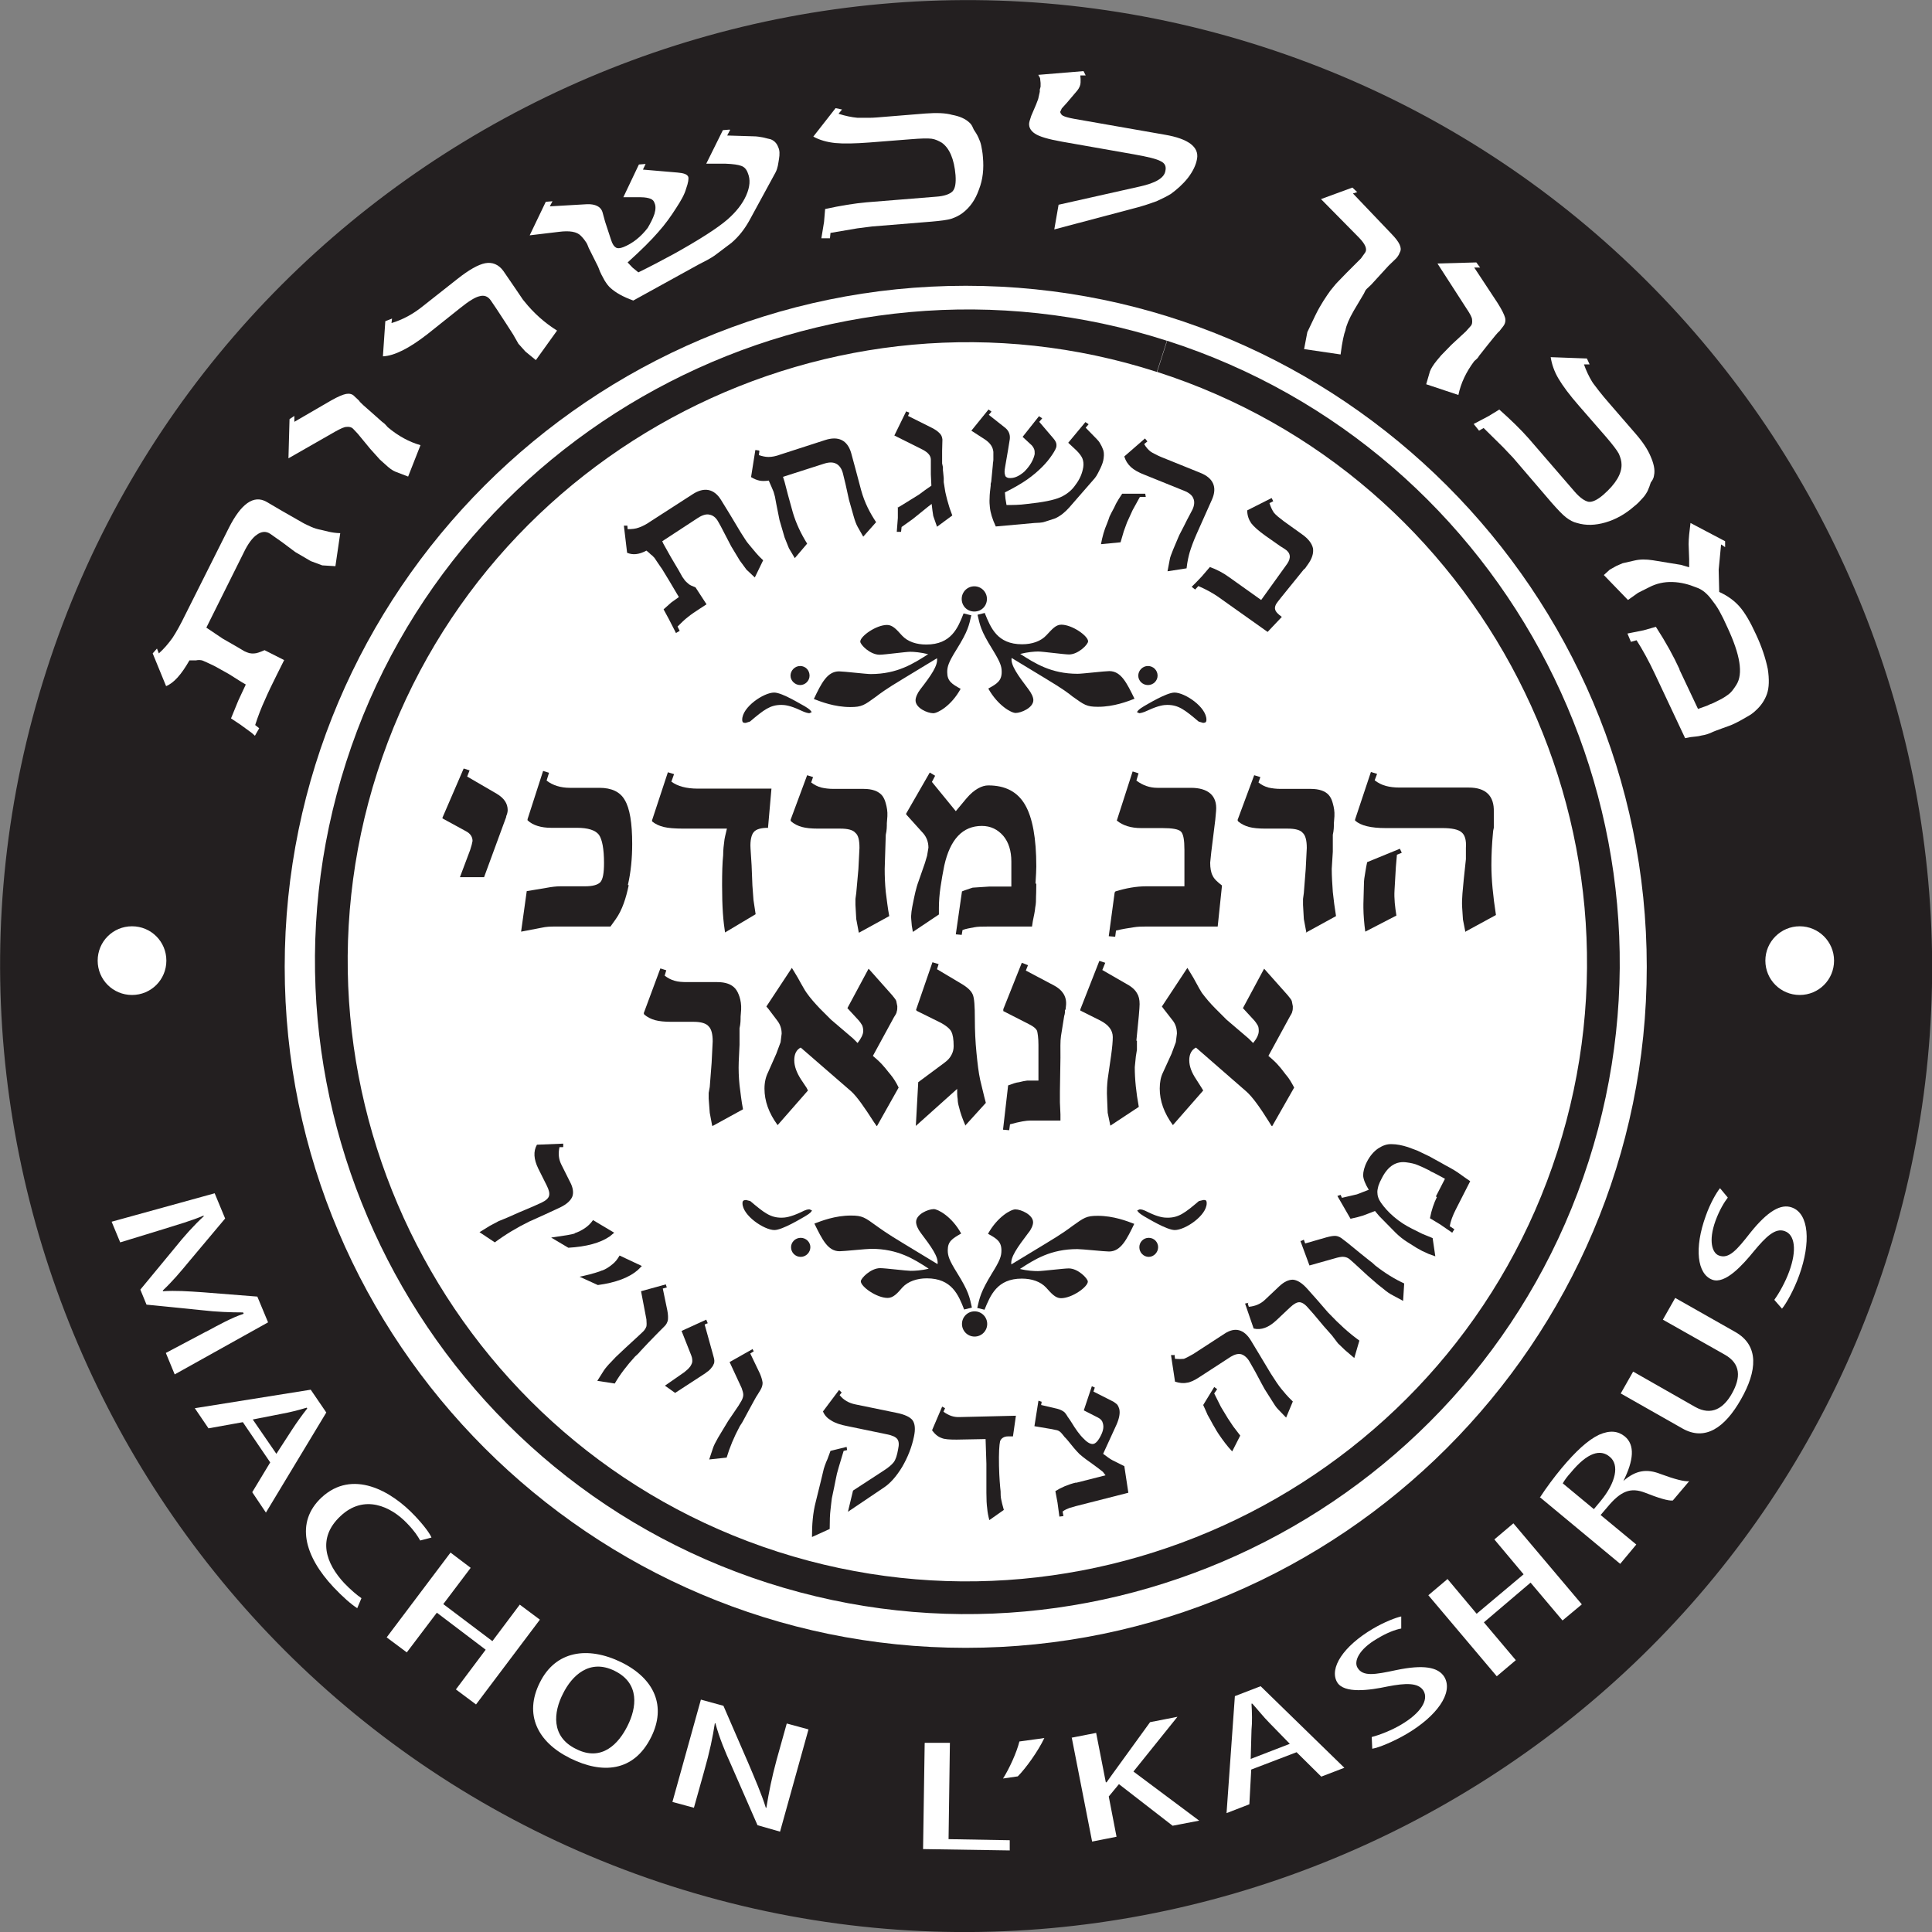
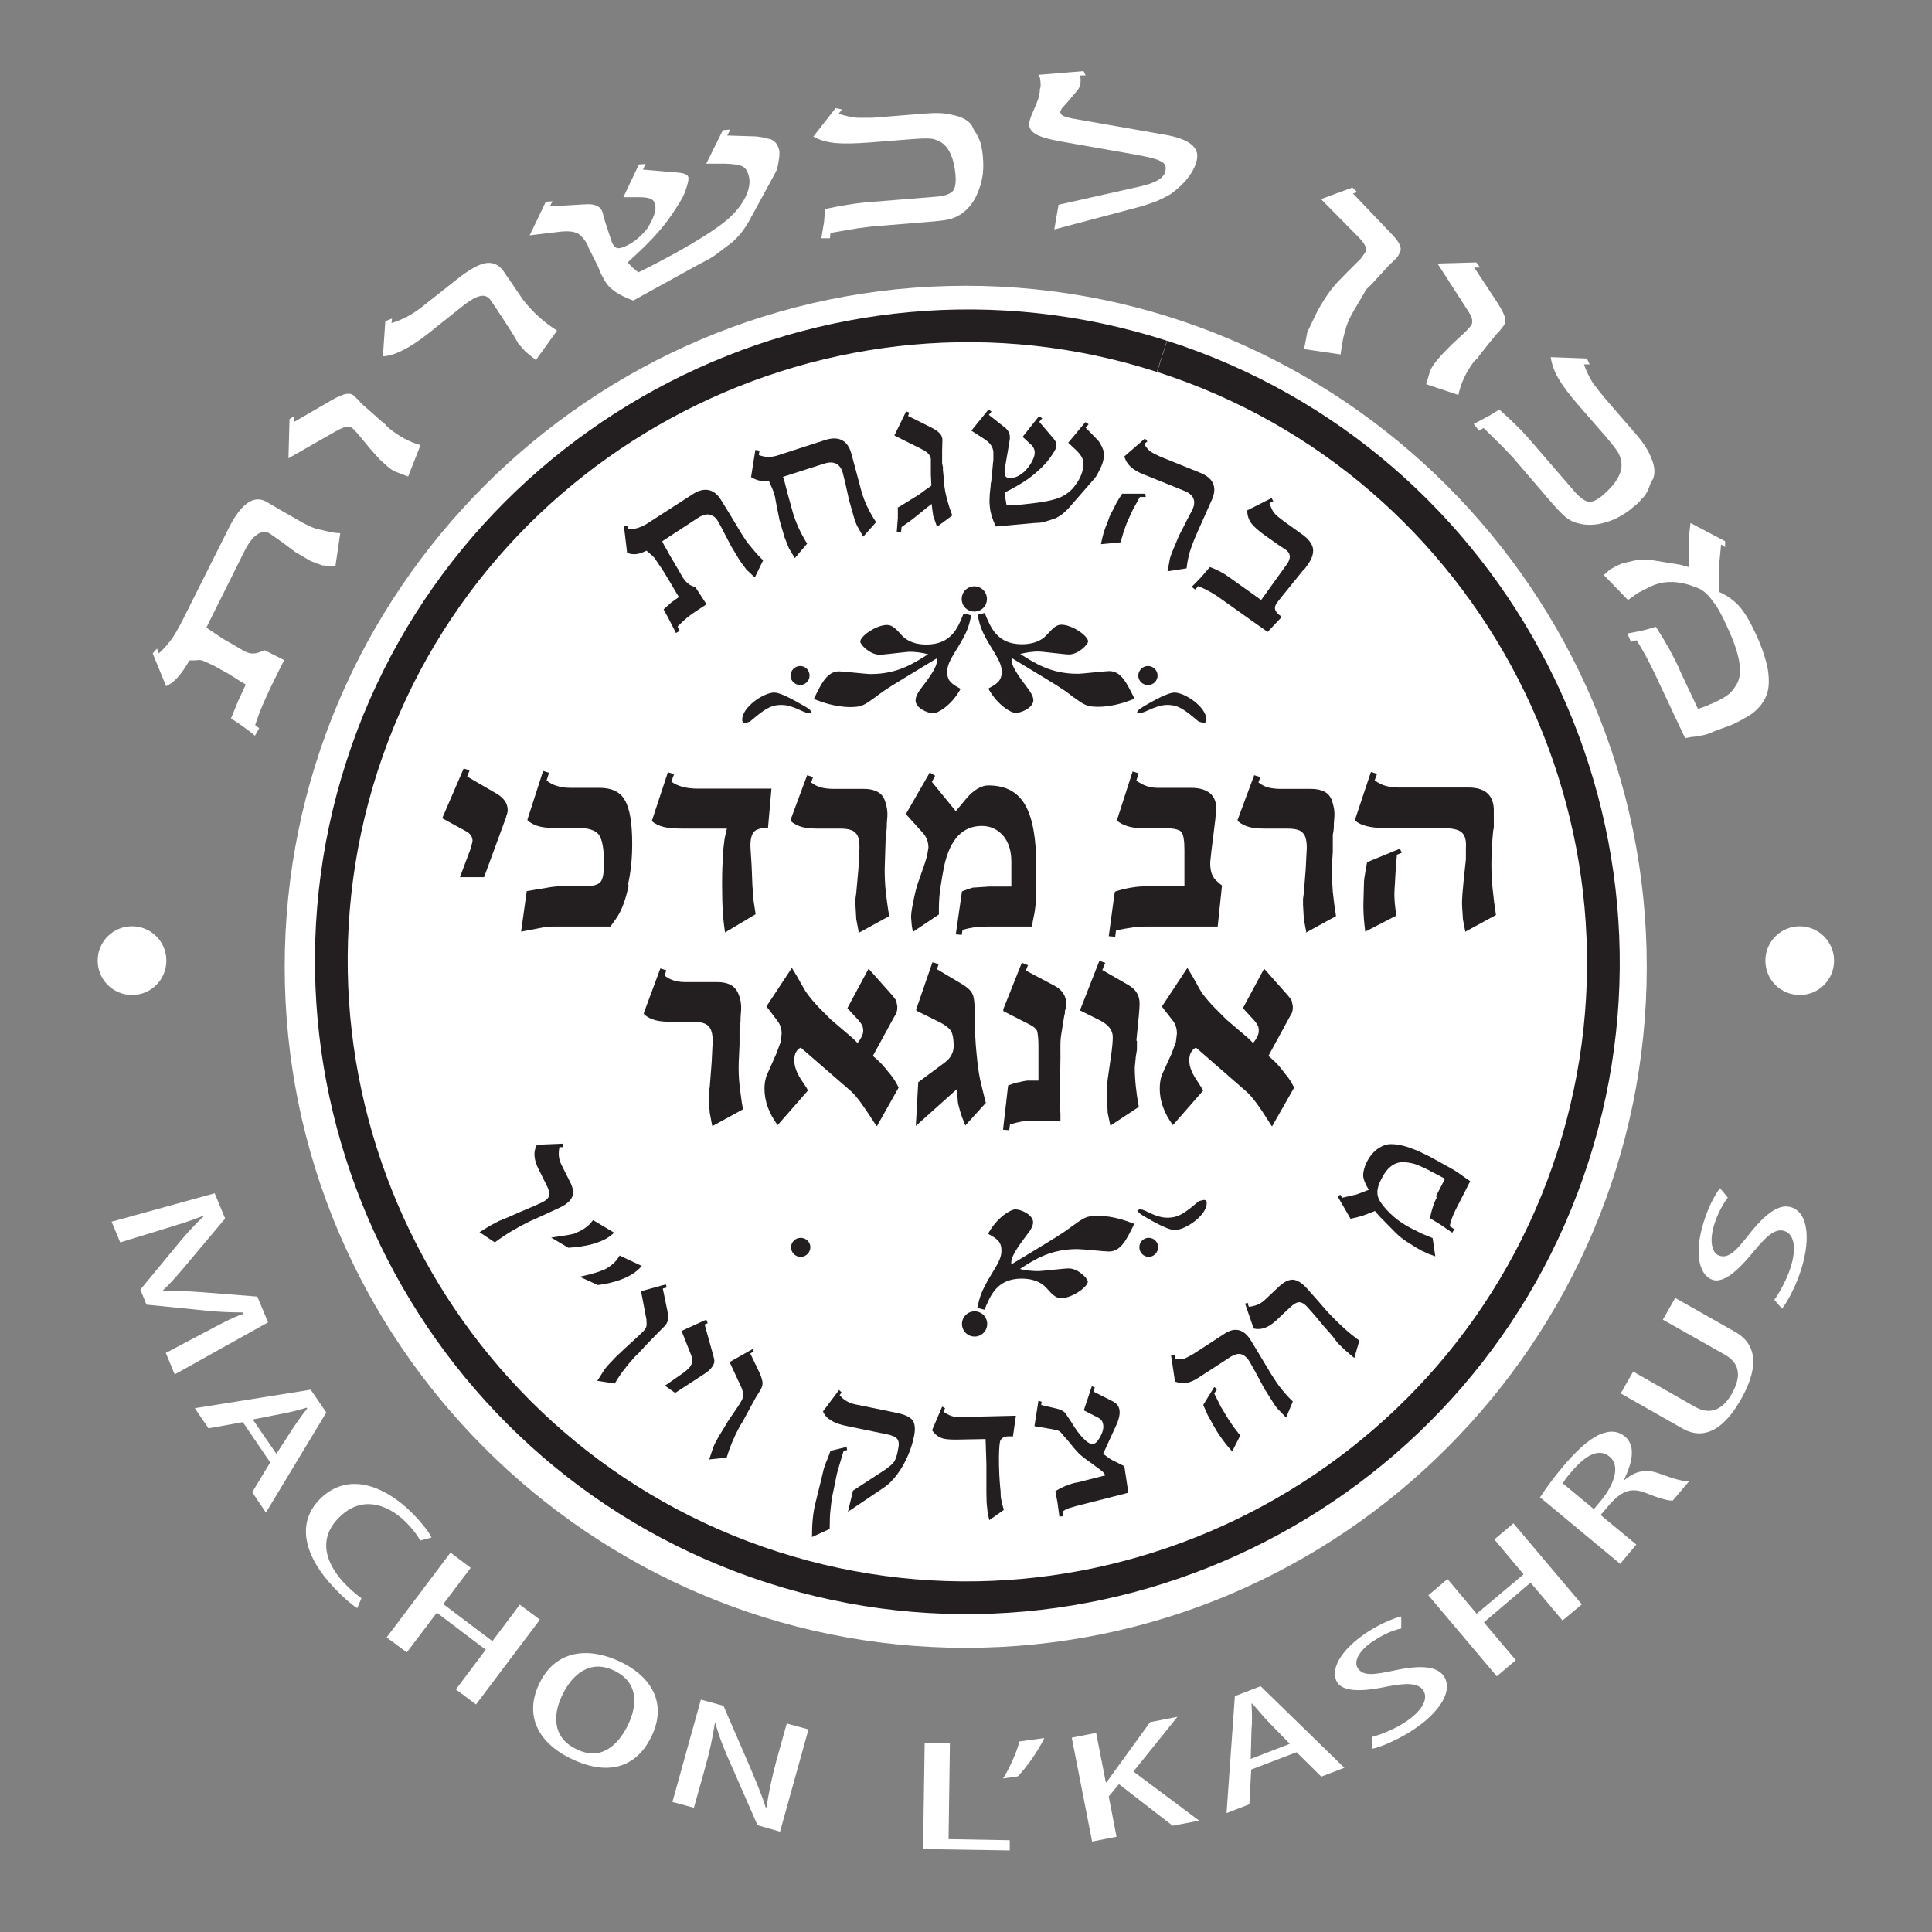
<svg xmlns="http://www.w3.org/2000/svg" viewBox="0 0 72 72">
  <rect x="0" y="0" width="72" height="72" fill="#808080" stroke="none" />
  <defs>
    <style>.cls-1,.cls-2{fill:#fff;}.cls-3{fill:none;stroke:#231f20;stroke-width:1.22px;}.cls-3,.cls-2,.cls-4{fill-rule:evenodd;}.cls-5{isolation:isolate;}.cls-4,.cls-6{fill:#231f20;}.cls-7{mix-blend-mode:multiply;}</style>
  </defs>
  <g class="cls-5">
    <g id="Layer_1">
      <g class="cls-7">
-         <path class="cls-4" d="M47.02,1.73c18.87,6.06,29.33,26.42,23.26,45.29-6.06,18.87-26.42,29.32-45.29,23.26C6.11,64.21-4.34,43.86,1.73,24.99,7.79,6.11,28.14-4.34,47.02,1.73" />
        <path class="cls-2" d="M35.99,10.65c13.98,0,25.38,11.4,25.38,25.38s-11.4,25.38-25.38,25.38-25.38-11.4-25.38-25.38S22.01,10.65,35.99,10.65Z" />
        <g>
          <path class="cls-1" d="M62.59,24.96l.69,1.46,.28-.1c.1-.03,.16-.08,.22-.09l.09-.04,.08-.04c.19-.09,.33-.17,.42-.24,.14-.09,.24-.23,.34-.39,.26-.41,.14-1.12-.33-2.13-.11-.25-.21-.45-.31-.63-.09-.16-.2-.31-.28-.41-.17-.23-.36-.39-.58-.46-.27-.11-.56-.19-.88-.2-.32-.01-.61,.06-.86,.19l-.42,.21-.38,.27-.9-.93,.22-.2,.25-.14,.23-.1,.44-.1c.21-.05,.43-.05,.69-.01l1.04,.17,.31,.09v-.3s-.02-.56-.02-.56c0-.21,.03-.48,.07-.79l1.29,.68v.22s-.15-.1-.15-.1l-.09,.94,.02,.83c.33,.15,.58,.34,.77,.56,.19,.22,.39,.56,.6,1.02,.22,.47,.36,.9,.44,1.29,.06,.39,.05,.7-.03,.93-.08,.23-.22,.44-.41,.61-.09,.09-.2,.17-.33,.24-.12,.07-.29,.17-.48,.26-.1,.05-.24,.1-.44,.17-.19,.07-.33,.12-.41,.16-.11,.05-.23,.09-.37,.11-.13,.04-.28,.04-.41,.06l-.2,.04-1.12-2.38c-.23-.49-.46-.91-.69-1.27l-.21,.06-.13-.31,.6-.12,.46-.13c.37,.57,.66,1.1,.88,1.58Z" />
          <path class="cls-1" d="M55.86,15.25c.45,.4,.82,.76,1.11,1.09l1.71,1.98c.19,.22,.37,.35,.52,.38,.14,.02,.33-.07,.55-.26,.47-.41,.69-.79,.68-1.13,0-.13-.04-.26-.1-.4-.07-.13-.23-.34-.47-.62l-1.01-1.16c-.36-.41-.61-.75-.77-1.02-.16-.27-.25-.54-.29-.8l1.35,.05,.1,.22h-.21c.08,.23,.19,.46,.3,.64,.06,.1,.16,.21,.26,.35,.11,.14,.24,.3,.4,.48l.97,1.12c.27,.31,.45,.59,.55,.83,.11,.25,.18,.5,.13,.72-.01,.1-.06,.18-.12,.26-.03,.1-.07,.21-.12,.32-.06,.11-.12,.2-.2,.28-.08,.09-.17,.19-.3,.29-.33,.29-.69,.49-1.07,.6-.38,.11-.73,.12-1.06,.02-.14-.03-.28-.11-.41-.21-.13-.1-.3-.28-.53-.54l-1.44-1.68-.38-.4-.72-.71-.17,.1-.2-.25,.55-.29,.41-.25Z" />
          <path class="cls-1" d="M55.01,9.77l.15,.2h-.22s.87,1.32,.87,1.32c.16,.25,.25,.44,.28,.55,.03,.12,0,.23-.07,.32l-.14,.18c-.06,.04-.2,.22-.45,.53l-.3,.38-.06,.09s-.07,.07-.13,.12c-.3,.4-.5,.82-.59,1.26l-1.2-.4,.14-.48c.04-.11,.13-.25,.26-.41l.16-.19,.38-.39,.54-.5,.17-.19c.07-.07,.07-.16,.06-.25,0-.07-.07-.21-.2-.4l-1.09-1.69,1.45-.04Z" />
          <path class="cls-1" d="M50.58,7.16l-.16,.05,1.45,1.52c.28,.29,.39,.51,.3,.67l-.04,.09s-.05,.09-.1,.14l-.28,.27-.65,.71c-.07,.07-.13,.12-.17,.16-.04,.04-.07,.1-.1,.17l-.38,.64c-.18,.31-.28,.56-.31,.73-.05,.12-.12,.42-.18,.9l-1.36-.2,.12-.63,.3-.63c.2-.41,.41-.71,.56-.92,.08-.09,.16-.21,.29-.34l.32-.33,.53-.53,.15-.21c.1-.14,0-.33-.22-.56l-1.42-1.44,1.17-.43,.18,.17Z" />
          <path class="cls-1" d="M38.69,2.79l1.69-.14,.08,.16h-.2s.01,.13,.01,.13v.13c0,.09-.04,.2-.12,.3l-.39,.46-.19,.21-.06,.13s.02,.1,.1,.14c.07,.04,.21,.08,.43,.12l3.37,.59c.88,.15,1.28,.46,1.2,.9-.04,.23-.15,.46-.34,.71-.19,.24-.42,.44-.64,.6-.15,.09-.33,.18-.53,.27-.22,.08-.48,.17-.79,.25l-3.02,.8,.16-.92,3.03-.68c.59-.13,.91-.32,.95-.58,.04-.17-.02-.29-.17-.36-.16-.09-.5-.17-1.01-.26l-2.67-.47c-.51-.09-.85-.19-1.01-.3-.17-.11-.26-.27-.2-.47l.06-.19,.18-.42,.08-.21,.06-.27v-.08s.03-.11,.03-.11c0-.04,0-.09,0-.14l-.02-.18-.06-.11Z" />
          <path class="cls-1" d="M30.75,7.79c.59-.13,1.1-.21,1.54-.25l2.6-.21c.29-.02,.5-.09,.61-.2,.1-.11,.13-.31,.11-.6-.05-.61-.23-1.01-.51-1.21-.12-.07-.24-.13-.38-.15-.15-.02-.42-.01-.79,.02l-1.53,.12c-.54,.04-.96,.05-1.27,.02-.3-.03-.59-.11-.82-.24l.83-1.06,.24,.05-.13,.16c.25,.08,.49,.13,.71,.15,.12,0,.26,0,.43,0,.17,0,.38-.02,.62-.04l1.48-.12c.41-.03,.75-.02,.99,.05,.27,.05,.5,.14,.67,.31,.07,.07,.1,.15,.14,.24,.06,.09,.12,.18,.17,.29,.05,.11,.09,.21,.11,.32,.02,.11,.05,.25,.06,.41,.04,.44,0,.84-.15,1.22-.13,.37-.33,.66-.61,.87-.12,.09-.26,.16-.41,.21-.15,.05-.41,.08-.75,.11l-2.21,.18-.55,.07-1,.17-.02,.2h-.32s.1-.61,.1-.61l.04-.48Z" />
          <path class="cls-1" d="M27.21,4.84l-.11,.21,.98,.03c.12,0,.24,.02,.35,.04,.11,.03,.21,.05,.29,.07,.13,.05,.23,.15,.28,.29,.06,.12,.06,.27,.03,.45-.03,.17-.04,.33-.13,.5l-.98,1.8c-.17,.3-.37,.57-.66,.82l-.57,.43c-.21,.16-.45,.27-.66,.38l-2.43,1.34c-.39-.14-.66-.3-.84-.46-.08-.07-.15-.16-.23-.29-.07-.13-.16-.28-.22-.46l-.03-.07-.04-.08-.3-.6c-.03-.07-.05-.14-.09-.2-.04-.06-.1-.15-.2-.25-.15-.16-.43-.2-.82-.15l-1.09,.13,.6-1.25,.25-.02-.1,.19,1.39-.08c.29-.01,.52,.08,.58,.32l.09,.33,.22,.67c.05,.17,.12,.26,.19,.3,.05,.03,.14,.03,.27-.02,.35-.14,.66-.39,.91-.72,.1-.17,.19-.34,.25-.52,.05-.17,.05-.31,0-.41-.02-.07-.07-.12-.14-.15-.07-.03-.2-.06-.38-.06h-.64s.58-1.22,.58-1.22l.25-.02-.1,.21,1.29,.11c.22,.02,.36,.06,.4,.16,.02,.07,0,.22-.08,.44-.06,.22-.2,.46-.37,.72-.19,.3-.41,.61-.67,.9-.25,.29-.63,.67-1.14,1.13l.18,.19,.22,.18c.39-.19,.83-.42,1.31-.68,.97-.54,1.64-.97,2.01-1.29,.32-.28,.56-.58,.7-.9,.14-.32,.16-.59,.06-.83-.05-.14-.13-.23-.25-.27-.11-.04-.3-.07-.58-.08h-.72s.62-1.25,.62-1.25l.25-.02Z" />
          <path class="cls-1" d="M14.61,11.87l-.02,.17c.43-.13,.81-.34,1.17-.63l1.28-1.01c.43-.34,.78-.54,1.04-.59,.26-.05,.5,.04,.68,.29l.37,.54,.36,.53,.05,.06c.35,.44,.77,.81,1.22,1.09l-.79,1.1-.39-.32-.26-.29-.2-.35-.27-.42-.34-.52-.21-.31c-.11-.17-.26-.22-.43-.17-.15,.03-.4,.18-.72,.44l-1.23,.98c-.67,.52-1.22,.8-1.65,.82l.09-1.31,.23-.09Z" />
          <path class="cls-1" d="M10.76,15.64l.21-.14v.22s1.36-.79,1.36-.79c.26-.15,.46-.23,.57-.25,.12-.02,.23,0,.31,.09l.17,.16c.03,.06,.21,.22,.5,.47l.36,.32,.09,.07s.07,.07,.12,.13c.39,.33,.8,.55,1.22,.67l-.46,1.17-.47-.18c-.11-.04-.24-.14-.39-.28l-.19-.17-.36-.4-.47-.57-.17-.18c-.07-.07-.16-.08-.25-.07-.08,0-.21,.06-.41,.17l-1.75,1,.04-1.46Z" />
          <path class="cls-1" d="M8.61,26.77l.27-.66,.28-.6-.17-.1-.46-.29-.52-.29-.08-.04c-.18-.09-.31-.14-.4-.18-.1-.02-.18-.01-.22,0-.05,0-.13,0-.25,0-.3,.53-.59,.85-.87,.96l-.5-1.22,.16-.18,.07,.18c.19-.17,.36-.37,.51-.58,.14-.21,.3-.5,.48-.87l1.62-3.23c.45-.89,.92-1.24,1.4-.97l.58,.34,.77,.44c.12,.07,.23,.11,.33,.16,.09,.04,.21,.08,.37,.11,.15,.03,.36,.11,.7,.12l-.18,1.23-.49-.03-.43-.16-.58-.34-.48-.36-.27-.19-.17-.12c-.17-.12-.35-.09-.51,.03-.15,.1-.33,.33-.49,.67l-1.39,2.79,.09,.06,.52,.35,.54,.31,.27,.16c.06,.03,.12,.05,.18,.07,.05,.01,.12,.02,.2,.01,.06,0,.19-.04,.37-.12l.73,.37-.27,.54c-.18,.36-.33,.67-.45,.95-.13,.28-.25,.59-.36,.93l.15,.12-.16,.28-.11-.1-.41-.3-.36-.24Z" />
        </g>
        <g>
          <path class="cls-6" d="M53.51,44.59l.34-.66-.24-.13c-.09-.05-.15-.08-.19-.1l-.09-.04-.06-.04c-.18-.09-.31-.15-.41-.19-.13-.06-.28-.09-.43-.11-.39-.06-.7,.13-.93,.58-.06,.11-.1,.2-.13,.29-.02,.08-.04,.16-.04,.23,0,.14,.04,.27,.14,.41,.12,.17,.27,.34,.48,.52,.21,.18,.43,.32,.67,.44l.38,.19,.39,.16,.1,.68-.25-.09-.24-.11-.2-.11-.35-.22c-.16-.1-.31-.22-.46-.37l-.59-.6-.16-.19-.15,.06-.29,.11c-.12,.04-.28,.08-.47,.12l-.49-.85,.12-.04,.05,.11,.56-.13,.44-.17c-.13-.21-.2-.39-.21-.53,0-.14,.04-.32,.15-.53,.11-.21,.25-.37,.41-.48,.17-.11,.33-.17,.51-.16,.18,0,.38,.04,.6,.11,.11,.04,.22,.08,.35,.13,.12,.06,.27,.13,.46,.22,.09,.05,.21,.12,.38,.21,.16,.09,.28,.16,.36,.2,.09,.05,.2,.11,.3,.18,.1,.07,.2,.14,.31,.22l.16,.11-.54,1.06c-.11,.22-.19,.42-.22,.62l.17,.11-.08,.13-.45-.31-.38-.23c.06-.31,.15-.57,.26-.79Z" />
-           <path class="cls-6" d="M48.48,46.25l.11-.05,.05,.14,.8-.23c.15-.04,.27-.06,.35-.05,.08,.01,.17,.05,.25,.12l.17,.13s.22,.18,.49,.4l.35,.28,.08,.06s.07,.06,.12,.11c.37,.29,.73,.51,1.08,.67l-.04,.65-.39-.21c-.1-.05-.22-.13-.36-.25l-.19-.15-.38-.33-.5-.46-.17-.15c-.07-.06-.14-.08-.21-.09-.06-.01-.14,0-.26,.03l-1.03,.29-.34-.92Z" />
          <path class="cls-6" d="M46.5,48.58l.04,.12c.24-.02,.44-.11,.59-.25l.54-.51c.18-.17,.35-.25,.51-.25,.16,.01,.34,.12,.53,.33l.4,.45,.38,.44,.05,.05c.36,.38,.73,.72,1.12,1l-.19,.65-.35-.3-.26-.25-.22-.29-.31-.35-.36-.43-.23-.26c-.12-.14-.23-.2-.32-.2-.09,0-.2,.06-.34,.19l-.52,.49c-.28,.26-.56,.37-.84,.3l-.32-.93,.13-.03Z" />
          <path class="cls-6" d="M43.77,50.48l.02,.16c.13,.01,.24,.01,.33,0,.05-.02,.09-.04,.15-.07,.06-.03,.13-.07,.2-.11l1.17-.76c.38-.25,.72-.17,.98,.26l.32,.53,.42,.7c.16,.25,.29,.45,.4,.58,.09,.11,.22,.27,.42,.46l-.25,.6-.3-.31c-.07-.07-.15-.19-.24-.34l-.26-.41c-.05-.08-.16-.3-.35-.65l-.21-.37c-.09-.16-.21-.25-.31-.28-.11-.03-.24,0-.39,.09l-1.17,.76c-.18,.12-.35,.2-.47,.21-.14,.03-.28,.01-.44-.04l-.15-.99h.12Zm1.59,1.29l-.11,.16,.25,.5,.26,.43,.2,.3,.26,.34-.3,.59c-.19-.2-.35-.42-.5-.64-.06-.09-.11-.17-.14-.23-.04-.06-.1-.17-.18-.32-.04-.08-.1-.16-.13-.25-.04-.09-.08-.18-.13-.29l.41-.67,.11,.08Z" />
          <path class="cls-6" d="M40.1,55.26l1.1-.28-.1-.13s-.09-.07-.18-.14l-.19-.14c-.17-.12-.34-.24-.5-.38-.14-.14-.28-.31-.43-.5-.04-.04-.07-.09-.12-.13-.05-.06-.09-.12-.14-.17-.06-.06-.12-.09-.2-.1l-.14-.03-.65-.11,.15-.95,.12,.04-.02,.12,.6,.14c.12,.03,.21,.08,.27,.13,.02,.02,.07,.08,.12,.17,.04,.06,.09,.12,.13,.19,.17,.28,.32,.49,.47,.63,.14,.15,.27,.21,.36,.19,.08-.02,.15-.09,.22-.21,.13-.22,.18-.4,.13-.56-.02-.09-.08-.16-.18-.21l-.53-.27,.3-.9,.11,.05-.05,.15,.75,.38c.05,.03,.09,.07,.13,.1,.04,.05,.06,.1,.08,.16,.04,.16,0,.36-.1,.59l-.5,1.09c.14,.1,.25,.19,.35,.24l.44,.22,.15,.99-1.96,.5-.24,.07c-.07,.03-.16,.06-.25,.13l.03,.17-.15,.02-.07-.52-.08-.43c.22-.14,.48-.25,.77-.32Z" />
          <path class="cls-6" d="M35.11,52.42l.11,.06-.06,.13c.19,.14,.38,.21,.6,.2l2.1-.05-.11,.77h-.19c-.14,0-.25,.07-.29,.18-.03,.13-.05,.44-.04,.91,.01,.46,.04,.78,.06,.96,0,.1,0,.19,.02,.29,.02,.1,.05,.23,.1,.4l-.54,.38c-.04-.15-.07-.3-.08-.44-.02-.14-.03-.33-.03-.58v-.14s0-.94,0-.94l-.03-.92-1.08,.02c-.26,0-.45-.01-.56-.06-.12-.04-.24-.13-.35-.28v-.02s.38-.89,.38-.89Z" />
          <path class="cls-6" d="M31.55,53.92l.02,.12-.13,.03-.18,.6-.07,.25-.05,.24-.05,.25c-.03,.15-.06,.3-.09,.43-.02,.13-.03,.28-.05,.43-.02,.16-.03,.39-.03,.71l-.66,.3c0-.45,.03-.89,.14-1.31l.19-.77,.11-.46c.04-.12,.06-.19,.07-.2,0-.02,.03-.07,.07-.17l.11-.3,.61-.15Zm-.17-2.04l-.09,.11c.14,.18,.34,.3,.6,.35l1.51,.31c.31,.06,.52,.16,.61,.28,.09,.13,.11,.33,.05,.61-.08,.39-.23,.77-.44,1.13-.22,.36-.45,.62-.7,.78l-1.32,.89,.19-.79,1.12-.73c.19-.12,.32-.23,.39-.32,.08-.1,.13-.26,.17-.49,.04-.18,.03-.3-.03-.38-.06-.08-.19-.14-.4-.18l-1.45-.3c-.27-.05-.47-.12-.61-.21-.14-.08-.25-.19-.31-.34l.6-.8,.09,.09Z" />
          <path class="cls-6" d="M28.03,50.25l.06,.11-.13,.08,.36,.75c.06,.14,.09,.26,.1,.34,0,.08-.02,.17-.08,.27l-.11,.18c-.04,.05-.14,.24-.31,.55l-.21,.39-.05,.09s-.05,.08-.09,.14c-.22,.41-.38,.8-.49,1.17l-.65,.07,.14-.42c.03-.1,.1-.23,.19-.39l.12-.2,.26-.43,.38-.56,.12-.2c.04-.08,.06-.15,.06-.21,0-.06-.02-.14-.06-.25l-.45-.97,.85-.48Z" />
          <path class="cls-6" d="M26.38,49.31l-.12,.05,.3,1.08c.04,.14,.07,.24,.06,.31,0,.04-.01,.07-.03,.1-.01,.03-.03,.07-.06,.1-.04,.06-.09,.11-.15,.16,0,0-.01,0-.01,0-.04,.03-.08,.07-.15,.11l-1.06,.69-.38-.27,.72-.5,.14-.12,.08-.09c.05-.08,.08-.14,.08-.2,0-.05,0-.12-.04-.22l-.36-.91,.92-.42,.05,.12Z" />
          <path class="cls-6" d="M24.81,47.86l.04,.12-.15,.04,.17,.82c.03,.15,.03,.28,.02,.36-.02,.08-.06,.17-.14,.24l-.15,.15s-.2,.2-.44,.45l-.3,.32-.07,.08s-.06,.06-.12,.11c-.31,.34-.57,.68-.76,1.01l-.65-.1,.24-.38c.06-.09,.15-.2,.28-.33l.16-.17,.36-.34,.5-.46,.17-.16c.06-.06,.1-.13,.12-.19,.01-.05,.01-.14,0-.26l-.2-1.05,.94-.26Z" />
          <path class="cls-6" d="M22.44,47.35c.13-.05,.26-.13,.39-.24,.1-.08,.18-.18,.26-.32l.83,.39-.15,.15c-.32,.28-.82,.47-1.49,.56l-.68-.31,.14-.03c.34-.08,.58-.15,.71-.21Z" />
          <path class="cls-6" d="M21.41,45.96c.13-.04,.27-.11,.4-.2,.1-.07,.2-.16,.29-.29l.79,.47-.17,.14c-.35,.24-.86,.38-1.54,.42l-.64-.38,.14-.02c.36-.05,.6-.09,.74-.13Z" />
          <path class="cls-6" d="M20.98,42.75h-.13c-.05,.24-.03,.44,.06,.63l.33,.66c.12,.22,.14,.41,.09,.55-.06,.15-.21,.29-.46,.41l-.54,.25-.53,.24-.07,.03c-.47,.23-.9,.49-1.29,.78l-.57-.38,.39-.24,.32-.17,.34-.14,.43-.19,.52-.22,.31-.14c.17-.08,.26-.17,.28-.25,.03-.09,0-.22-.08-.38l-.32-.64c-.17-.35-.19-.64-.05-.89l.98-.04v.12Z" />
        </g>
        <g>
          <path class="cls-1" d="M7.68,49.63c.46-.25,.97-.53,1.4-.67l-.02-.05c-.47,0-1-.02-1.51-.08l-2.09-.21-.23-.56,1.28-1.55c.36-.45,.72-.85,1.08-1.18v-.03c-.44,.19-.97,.34-1.51,.51l-1.6,.49-.32-.77,3.84-1.06,.39,.94-1.31,1.56c-.38,.46-.66,.79-1.01,1.12v.03c.49-.03,.91,0,1.5,.04l2.02,.16,.4,.96-3.48,1.94-.33-.8,1.51-.8Z" />
          <path class="cls-1" d="M9.05,53l-1.28,.23-.51-.75,4.32-.69,.58,.85-2.25,3.73-.51-.76,.67-1.11-1.02-1.5Zm1.25,1.18l.59-.91c.17-.26,.37-.54,.56-.78l-.02-.03c-.3,.09-.65,.18-.94,.23l-1.07,.21,.88,1.28Z" />
          <path class="cls-1" d="M13.31,59.93c-.22-.14-.53-.41-.88-.78-1.09-1.16-1.43-2.42-.45-3.34,1.15-1.07,2.6-.26,3.49,.69,.33,.35,.55,.65,.61,.8l-.42,.11c-.1-.17-.2-.34-.49-.64-.6-.63-1.6-1.1-2.48-.27-.89,.83-.54,1.77,.14,2.5,.24,.25,.48,.45,.64,.56l-.16,.38Z" />
          <path class="cls-1" d="M17.54,58.43l-1.02,1.35,1.83,1.38,1.02-1.36,.75,.56-2.38,3.16-.75-.56,1.11-1.48-1.82-1.38-1.12,1.48-.75-.56,2.38-3.16,.74,.56Z" />
          <path class="cls-1" d="M21.24,65.52c-1.21-.6-1.72-1.63-1.12-2.82,.58-1.17,1.77-1.37,3.04-.75,1.25,.62,1.67,1.65,1.11,2.78-.65,1.32-1.84,1.38-3.01,.8h-.02Zm.25-.33c.93,.46,1.56-.19,1.9-.88,.33-.66,.47-1.57-.48-2.04-.94-.47-1.6,.18-1.93,.85-.35,.68-.46,1.6,.49,2.06h.01Z" />
          <path class="cls-1" d="M25.06,67.15l1.06-3.81,.84,.23,.95,2.19c.21,.5,.48,1.12,.63,1.61h.02c.1-.61,.2-1.11,.38-1.78l.38-1.36,.81,.22-1.06,3.81-.84-.24-.98-2.24c-.22-.48-.44-1.01-.59-1.56h-.02c-.08,.52-.18,1.02-.41,1.83l-.37,1.32-.81-.22Z" />
          <path class="cls-1" d="M34.47,64.95h.93s-.05,3.59-.05,3.59l2.28,.04v.38s-3.23-.05-3.23-.05l.06-3.95Z" />
          <path class="cls-1" d="M38.92,64.77c-.23,.49-.7,1.14-.99,1.43l-.55,.08c.23-.36,.51-.97,.61-1.38l.94-.13Z" />
          <path class="cls-1" d="M39.93,64.76l.92-.18,.36,1.84h.03c.14-.2,.28-.39,.41-.57l1.21-1.67,1.02-.2-1.64,2.04,2.45,1.83-.99,.19-2-1.55-.38,.46,.29,1.5-.91,.18-.76-3.88Z" />
          <path class="cls-1" d="M46.63,65.94l-.07,1.3-.85,.33,.31-4.36,.96-.37,3.12,3.04-.86,.33-.92-.91-1.7,.65Zm1.44-.95l-.76-.78c-.22-.22-.43-.49-.64-.72h-.03c.02,.33,.03,.69,0,.98l-.03,1.08,1.45-.56Z" />
          <path class="cls-1" d="M51.13,64.73c.28-.07,.74-.25,1.09-.46,.73-.43,1.03-.92,.83-1.26-.19-.31-.67-.29-1.34-.16-.66,.14-1.62,.28-1.88-.16-.3-.52,.23-1.34,1.33-1.99,.44-.26,.87-.42,1.06-.46v.45c-.22,.04-.54,.16-.9,.38-.69,.4-.87,.85-.73,1.08,.2,.34,.64,.26,1.44,.09,1.01-.21,1.57-.12,1.8,.26,.34,.59-.29,1.46-1.41,2.12-.48,.28-1.03,.51-1.28,.55l-.02-.43Z" />
          <path class="cls-1" d="M53.94,58.84l1.09,1.3,1.75-1.47-1.09-1.3,.71-.6,2.55,3.02-.72,.6-1.19-1.41-1.74,1.48,1.19,1.41-.71,.6-2.55-3.02,.71-.6Z" />
          <path class="cls-1" d="M57.4,55.79c.22-.34,.51-.73,.8-1.08,.52-.62,.97-1.04,1.39-1.24,.41-.18,.71-.14,.96,.06,.39,.32,.33,.9-.05,1.66h0c.46-.4,.87-.46,1.38-.26,.54,.2,.9,.29,1.07,.27l-.61,.72c-.17,.02-.55-.1-1.03-.29-.54-.21-.91-.07-1.42,.55l-.24,.28,1.33,1.1-.6,.72-3-2.49Zm2,.45l.25-.3c.57-.69,.71-1.35,.34-1.65-.34-.29-.82-.18-1.46,.6-.12,.13-.23,.28-.29,.39l1.17,.97Z" />
          <path class="cls-1" d="M60.87,51.12l2.3,1.31c.62,.35,1.07,.04,1.37-.49,.34-.6,.34-1.12-.27-1.46l-2.3-1.3,.46-.81,2.24,1.27c.9,.51,.81,1.46,.21,2.51-.6,1.06-1.34,1.57-2.19,1.08l-2.29-1.3,.46-.81Z" />
          <path class="cls-1" d="M66.13,48.43c.17-.23,.41-.66,.55-1.05,.29-.79,.21-1.37-.17-1.5-.35-.13-.7,.21-1.14,.74-.43,.53-1.08,1.25-1.56,1.07-.56-.21-.68-1.17-.24-2.38,.17-.48,.4-.87,.53-1.03l.29,.35c-.13,.17-.31,.46-.46,.87-.27,.75-.12,1.2,.13,1.29,.37,.14,.67-.21,1.17-.85,.65-.81,1.14-1.09,1.55-.94,.64,.23,.71,1.31,.27,2.53-.19,.53-.48,1.05-.64,1.24l-.28-.32Z" />
        </g>
        <g>
          <path class="cls-6" d="M45.06,21.12c.28,.1,.53,.23,.76,.4l1.18,.84,.97-1.35c.15-.22,.13-.41-.09-.55l-.16-.1-.57-.4c-.25-.18-.42-.33-.52-.46-.09-.13-.15-.29-.15-.48l.91-.46,.06,.12-.14,.07c.04,.13,.09,.24,.16,.35,.08,.1,.21,.2,.38,.33l.67,.48c.23,.16,.37,.34,.41,.52,.03,.18-.03,.39-.2,.62l-.05,.07-.04,.06-.05,.04-.85,1.05-.11,.14c-.1,.12-.13,.22-.11,.3,.02,.09,.11,.18,.25,.28l-.53,.56-1.86-1.32c-.16-.11-.4-.25-.72-.39l-.12,.13-.13-.1,.17-.17,.21-.22,.3-.35Z" />
          <path class="cls-6" d="M42.7,18.52h-.22s-.27,.49-.27,.49l-.21,.46-.12,.33-.12,.41-.73,.07c.05-.27,.12-.53,.23-.78,.04-.1,.07-.19,.09-.25,.03-.07,.09-.18,.17-.33,.04-.08,.07-.16,.13-.25,.04-.08,.11-.17,.17-.27h.86s.02,.12,.02,.12Zm.06-2.07l-.12,.1c.07,.12,.15,.21,.24,.28,.04,.03,.1,.06,.16,.09,.07,.04,.14,.07,.23,.11l1.46,.59c.48,.19,.64,.53,.44,.99l-.25,.56-.33,.74c-.12,.27-.2,.5-.25,.66-.04,.14-.09,.34-.12,.61l-.71,.11,.08-.42c.01-.1,.07-.23,.13-.39l.19-.45c.03-.09,.16-.31,.33-.66l.2-.38c.08-.17,.08-.32,.03-.42-.04-.11-.16-.21-.34-.28l-1.46-.59c-.24-.09-.41-.19-.52-.29-.11-.1-.2-.23-.25-.4l.77-.67,.09,.11Z" />
          <path class="cls-6" d="M40.57,15.81l-.11,.13,.41,.42c.05,.05,.1,.11,.13,.17,.04,.07,.07,.12,.09,.18,.05,.1,.06,.22,.04,.36-.01,.12-.06,.25-.12,.38-.07,.13-.12,.26-.21,.37l-.95,1.09c-.16,.18-.33,.32-.53,.41l-.37,.12c-.14,.05-.27,.04-.4,.05l-1.44,.13c-.13-.28-.2-.51-.22-.72-.01-.09-.02-.2-.01-.34,0-.14,.02-.29,.04-.46v-.07s.02-.08,.02-.08l.06-.62c0-.07,.02-.14,.02-.2,0-.06,0-.16,0-.29-.02-.19-.12-.33-.31-.46l-.51-.33,.64-.79,.11,.08-.1,.12,.62,.49c.13,.11,.2,.27,.15,.49l-.05,.31-.11,.64c-.03,.16-.03,.26,0,.32,0,.05,.05,.08,.11,.1,.2,.03,.39-.05,.6-.23,.1-.1,.19-.21,.26-.33,.07-.12,.11-.23,.13-.33,0-.07,0-.13-.02-.18-.02-.05-.06-.13-.15-.2l-.28-.26,.61-.77,.12,.08-.11,.13,.52,.61c.09,.1,.13,.19,.12,.29,0,.07-.06,.18-.16,.33-.1,.15-.22,.3-.37,.45-.17,.17-.36,.33-.56,.47-.2,.14-.47,.3-.83,.48l.02,.23,.04,.24c.23,0,.48,0,.77-.04,.58-.06,.99-.14,1.24-.25,.22-.1,.42-.25,.56-.46,.16-.21,.25-.42,.29-.66,.02-.13,0-.24-.03-.32-.03-.08-.11-.19-.22-.3l-.31-.29,.64-.77,.12,.08Z" />
          <path class="cls-6" d="M33.47,18.91l.2-.12,.58-.36s.11-.08,.23-.17c.09-.06,.16-.11,.23-.16l-.02-.42v-.3s0-.25,0-.25c0-.15-.11-.27-.3-.37l-1.06-.53,.44-.9,.12,.05-.05,.12,.88,.44c.12,.06,.21,.12,.28,.19,.07,.06,.11,.14,.12,.24v.05s-.01,.38-.01,.38v.47s.03,.14,.03,.14v.11s.01,.09,.01,.09l.02,.21v.15c.03,.18,.05,.3,.06,.37,.01,.06,.04,.16,.07,.29,.01,.05,.04,.12,.07,.24,.03,.11,.08,.22,.12,.34l-.57,.42-.14-.4c-.02-.12-.04-.26-.06-.45l-.13,.1-.57,.46-.42,.3-.02,.18h-.16s.04-.52,.04-.52v-.42Z" />
          <path class="cls-6" d="M28.3,16.82l-.02,.14c.12,.04,.24,.07,.36,.07,.13,0,.28-.03,.44-.09l1.67-.54c.49-.16,.83,0,.97,.48l.16,.59,.21,.79c.13,.48,.34,.87,.56,1.2l-.48,.54-.21-.37c-.05-.09-.1-.22-.15-.4l-.17-.6-.13-.59-.1-.41c-.05-.19-.15-.3-.25-.35-.12-.06-.26-.06-.45,0l-1.53,.49,.06,.19,.13,.5,.18,.65c.12,.4,.3,.78,.53,1.15l-.46,.54-.22-.37-.16-.4-.19-.65-.12-.6-.05-.27-.05-.18-.08-.19c-.03-.06-.06-.14-.1-.23-.14,.02-.26,.02-.35,0-.09-.02-.2-.06-.31-.13l.16-1.01,.14,.02Z" />
          <path class="cls-6" d="M24.75,22.69l.27-.24,.28-.2-.09-.15-.26-.44-.28-.46-.05-.07c-.1-.15-.18-.26-.23-.34-.06-.07-.11-.11-.14-.13-.03-.03-.08-.08-.16-.14-.28,.15-.51,.17-.72,.08l-.12-1.01h.13s.01,.13,.01,.13c.15,0,.29-.01,.42-.06,.12-.04,.28-.12,.45-.24l1.55-1c.43-.28,.8-.21,1.06,.21l.32,.52,.42,.7c.07,.11,.13,.2,.18,.28,.05,.08,.13,.17,.22,.28,.09,.1,.21,.27,.43,.47l-.31,.64-.31-.29-.25-.34-.32-.53-.25-.48-.14-.27-.09-.16c-.09-.17-.21-.25-.33-.27-.11-.03-.26,.01-.43,.12l-1.33,.87,.04,.09,.28,.5,.29,.49,.14,.25c.04,.05,.07,.1,.1,.14,.04,.04,.08,.08,.13,.12,.04,.04,.13,.08,.26,.13l.41,.63-.26,.17c-.17,.11-.32,.21-.44,.31-.12,.09-.25,.22-.38,.35l.08,.16-.14,.08-.06-.12-.21-.41-.19-.35Z" />
        </g>
        <path class="cls-3" d="M43.31,13.28c12.42,3.99,19.3,17.39,15.31,29.82-3.99,12.42-17.39,19.3-29.82,15.31-12.42-3.99-19.31-17.39-15.32-29.82,3.99-12.42,17.4-19.31,29.82-15.31" />
        <g>
-           <path class="cls-6" d="M54.61,34.73l-.09-.46-.03-.46c-.02-.33,.03-.68,.06-1.04l.08-.75v-.42c.02-.3-.04-.49-.17-.59-.12-.1-.36-.15-.7-.15h-2.12c-.55,0-.93-.09-1.14-.28v-.04s.59-1.77,.59-1.77l.23,.07-.09,.24c.13,.1,.27,.17,.42,.21,.15,.04,.32,.06,.51,.06h2.58c.62,0,.95,.3,.93,.91v.35c0,.08,0,.16,0,.24-.02,.08-.03,.14-.03,.18-.04,.42-.06,.82-.06,1.21,0,.53,.06,1.15,.17,1.86l-1.12,.61Zm-2.55-2.88l-.04,.46-.05,.86c-.02,.32,.02,.64,.07,.95l-1.16,.6c-.02-.15-.04-.31-.05-.46-.01-.14-.02-.29-.02-.43v-.14l.02-.75c0-.13,.02-.27,.05-.43,.02-.15,.05-.28,.07-.38l1.22-.5,.07,.15-.17,.07Z" />
+           <path class="cls-6" d="M54.61,34.73l-.09-.46-.03-.46c-.02-.33,.03-.68,.06-1.04l.08-.75v-.42c.02-.3-.04-.49-.17-.59-.12-.1-.36-.15-.7-.15h-2.12c-.55,0-.93-.09-1.14-.28v-.04s.59-1.77,.59-1.77l.23,.07-.09,.24c.13,.1,.27,.17,.42,.21,.15,.04,.32,.06,.51,.06h2.58c.62,0,.95,.3,.93,.91v.35c0,.08,0,.16,0,.24-.02,.08-.03,.14-.03,.18-.04,.42-.06,.82-.06,1.21,0,.53,.06,1.15,.17,1.86l-1.12,.61Zm-2.55-2.88l-.04,.46-.05,.86c-.02,.32,.02,.64,.07,.95l-1.16,.6c-.02-.15-.04-.31-.05-.46-.01-.14-.02-.29-.02-.43v-.14l.02-.75c0-.13,.02-.27,.05-.43,.02-.15,.05-.28,.07-.38l1.22-.5,.07,.15-.17,.07" />
          <path class="cls-6" d="M48.68,34.73l-.09-.48-.03-.53v-.22l.03-.22,.07-.89,.04-.79c0-.28-.05-.47-.15-.56-.09-.11-.28-.16-.57-.16h-.83c-.25,0-.45-.02-.6-.06-.15-.04-.29-.11-.41-.21l-.02-.05,.62-1.67,.23,.07-.07,.2c.11,.09,.23,.15,.37,.19,.13,.03,.29,.05,.46,.05h1.12c.31,0,.54,.08,.67,.23,.07,.08,.12,.19,.15,.31,.04,.14,.07,.3,.06,.48l-.02,.26c0,.12,0,.26-.04,.43v.63s-.04,.64-.04,.64c0,.28,.02,.56,.04,.86,.03,.29,.07,.6,.12,.9l-1.13,.62Z" />
          <path class="cls-6" d="M45.39,34.53h-2.72c-.11,0-.26,0-.44,.03-.19,.03-.4,.06-.64,.12l-.03,.23-.24-.02,.22-1.63,.03-.04c.39-.12,.77-.19,1.15-.19h1.42v-1.36c0-.37-.04-.59-.13-.68-.09-.09-.32-.13-.7-.13h-.79c-.36,0-.67-.09-.9-.28l.59-1.83,.22,.07-.08,.27c.24,.18,.5,.27,.78,.27h1.25c.63,0,.99,.28,.94,.86l-.03,.33-.15,1.21-.04,.39c0,.2,.03,.37,.09,.48,.05,.12,.18,.24,.35,.37l-.16,1.53Z" />
          <path class="cls-6" d="M38.62,32.93c0,.29-.01,.45-.01,.48,0,.13,0,.27-.03,.41-.01,.14-.05,.31-.09,.51l-.03,.2h-1.67c-.19,0-.35,0-.5,.03s-.29,.05-.42,.1l-.03,.18-.22-.02,.23-1.6c.07-.03,.13-.05,.19-.07,.08-.03,.15-.05,.21-.07l.61-.04h.83v-.93c0-.4-.1-.72-.3-.96-.21-.24-.47-.37-.8-.37-.71,0-1.18,.49-1.4,1.48-.05,.25-.1,.52-.14,.8-.04,.27-.06,.54-.06,.77v.25l-.97,.65-.04-.23-.02-.23c-.02-.18,.02-.4,.07-.64,.05-.24,.1-.52,.21-.81l.23-.66,.08-.27,.05-.3c0-.21-.07-.39-.19-.53l-.64-.71v-.03l.88-1.53,.2,.12-.12,.23,.89,1.09,.4-.48c.29-.34,.58-.48,.81-.48,.64,0,1.09,.24,1.37,.72,.28,.48,.42,1.25,.42,2.3,0,.12-.01,.33-.03,.64Z" />
          <path class="cls-6" d="M32,34.73l-.09-.48-.03-.53v-.22l.03-.22,.08-.89,.04-.79c0-.28-.04-.47-.15-.56-.09-.11-.28-.16-.57-.16h-.83c-.25,0-.44-.02-.59-.06-.15-.04-.29-.11-.41-.21l-.02-.05,.62-1.67,.22,.07-.07,.2c.12,.09,.23,.15,.38,.19,.13,.03,.28,.05,.46,.05h1.12c.31,0,.53,.08,.67,.23,.07,.08,.12,.19,.15,.31,.04,.14,.07,.3,.06,.48l-.02,.26c0,.12,0,.26-.04,.43l-.02,.63-.02,.64c0,.28,.01,.56,.04,.86,.04,.29,.07,.6,.13,.9l-1.13,.62Z" />
          <path class="cls-6" d="M28.63,30.85c-.27,0-.45,.05-.54,.16-.08,.09-.14,.3-.12,.61l.04,.63,.03,.75,.04,.54,.08,.53-1.14,.68c-.03-.19-.06-.43-.08-.72-.02-.3-.03-.64-.03-1.04,0-.46,.01-.84,.04-1.12,0-.19,.02-.38,.05-.59,0-.02,.03-.15,.09-.4h-1.62c-.32,0-.57-.02-.73-.06-.17-.04-.32-.11-.44-.21v-.04s.59-1.79,.59-1.79l.23,.07-.1,.28c.23,.17,.56,.26,.98,.26h2.75l-.13,1.48Z" />
          <path class="cls-6" d="M23.43,32.99c-.1,.48-.24,.92-.48,1.26l-.2,.28h-2.11c-.1,0-.27,0-.49,.05l-.73,.14,.21-1.51,.72-.12c.21-.04,.39-.06,.53-.06h.92c.28,0,.47-.05,.57-.15,.1-.11,.14-.35,.14-.72,0-.53-.07-.88-.19-1.05-.13-.17-.4-.26-.82-.26h-.96c-.37,0-.68-.09-.88-.28v-.04s.58-1.8,.58-1.8l.22,.07-.09,.29c.23,.18,.53,.27,.87,.27h1.1c.45,0,.77,.15,.94,.45,.19,.31,.28,.86,.28,1.64,0,.54-.05,1.05-.16,1.53Z" />
          <path class="cls-6" d="M18.87,30.43l-.83,2.26h-.9l.38-1.01,.06-.2,.03-.14c0-.14-.07-.27-.24-.36l-.88-.48v-.03s.79-1.83,.79-1.83l.22,.07-.09,.23,1.1,.64c.27,.16,.41,.36,.41,.61,0,.07-.02,.15-.06,.24Z" />
          <path class="cls-6" d="M47.38,41.95l-.08-.13c-.35-.56-.63-.95-.86-1.15l-1.87-1.63c-.16,.08-.25,.24-.25,.47s.09,.46,.25,.7l.21,.33,.06,.1-1.13,1.29c-.33-.45-.49-.9-.49-1.36,0-.24,.04-.44,.12-.6l.32-.7,.16-.43,.04-.32c0-.19-.05-.35-.15-.48l-.35-.45-.06-.08,.95-1.44,.11,.18c.07,.11,.15,.25,.23,.4,.07,.13,.13,.24,.2,.35,.15,.2,.31,.39,.5,.58l.42,.42,.82,.7,.17,.17c.14-.17,.21-.32,.21-.45,0-.09-.01-.16-.04-.21-.03-.05-.08-.14-.2-.26l-.35-.38,.79-1.47,.88,.99c.06,.08,.12,.14,.15,.21l.04,.2c0,.08,0,.14-.02,.19,0,.05-.05,.12-.1,.21l-.79,1.45,.15,.13c.27,.24,.41,.46,.5,.57,.11,.12,.21,.29,.31,.48l-.82,1.44Z" />
          <path class="cls-6" d="M42.37,38.79v.33c-.02,.12-.03,.2-.04,.25l-.04,.4c0,.45,.05,.94,.15,1.48l-1.06,.7-.1-.48-.02-.49c-.02-.33,0-.58,.02-.76l.13-.9c.04-.29,.06-.51,.06-.67,0-.26-.16-.46-.47-.62l-.74-.37v-.04s.71-1.81,.71-1.81l.22,.07-.11,.27,.99,.57c.13,.08,.24,.18,.3,.29,.07,.11,.1,.24,.1,.41,0,.14-.04,.59-.12,1.36Z" />
          <path class="cls-6" d="M39.69,37.62c0,.08,0,.16-.03,.24l-.12,.75c-.03,.19-.02,.47-.02,.81l-.02,1.26v.4s.02,.45,.02,.45v.23h-1.13c-.14,0-.39,.04-.75,.14l-.03,.22-.23-.02,.19-1.65c.16-.06,.3-.11,.41-.12,.11-.03,.22-.05,.3-.06,.08,0,.22,0,.42,0v-1.33c0-.26-.03-.44-.05-.52-.04-.09-.14-.17-.3-.25l-.96-.49v-.07s.69-1.73,.69-1.73l.23,.09-.08,.2,1.04,.55c.31,.16,.48,.4,.46,.72l-.02,.2Z" />
          <path class="cls-6" d="M35.98,41.95c-.1-.23-.19-.47-.24-.69-.03-.1-.05-.2-.05-.3-.02-.11-.02-.23-.02-.38l-1.54,1.38,.09-1.63,.97-.72c.14-.1,.22-.2,.27-.3,.05-.09,.08-.2,.08-.32,0-.26-.03-.44-.09-.55-.05-.1-.2-.23-.44-.35l-.85-.42-.02-.04,.61-1.77,.23,.07-.06,.19,.89,.53c.24,.14,.38,.27,.44,.41,.06,.13,.08,.44,.08,.92,0,.43,.02,.85,.06,1.25,.04,.41,.08,.75,.14,1.02l.15,.62,.06,.23-.78,.86Z" />
          <path class="cls-6" d="M32.66,41.95l-.09-.13c-.36-.56-.63-.95-.85-1.15l-1.88-1.63c-.16,.08-.24,.24-.24,.47s.09,.46,.24,.7l.22,.33,.05,.1-1.13,1.29c-.33-.45-.49-.9-.49-1.36,0-.24,.05-.44,.13-.6l.31-.7,.16-.43,.04-.32c0-.19-.06-.35-.16-.48l-.34-.45-.07-.08,.95-1.44,.11,.18c.07,.11,.15,.25,.23,.4,.08,.13,.13,.24,.21,.35,.14,.2,.31,.39,.49,.58l.42,.42,.82,.7,.17,.17c.13-.17,.21-.32,.21-.45,0-.09-.02-.16-.04-.21-.03-.05-.08-.14-.2-.26l-.35-.38,.79-1.47,.88,.99c.06,.08,.12,.14,.15,.21l.04,.2c0,.08,0,.14-.02,.19,0,.05-.04,.12-.1,.21l-.79,1.45,.15,.13c.27,.24,.41,.46,.51,.57,.1,.12,.21,.29,.3,.48l-.81,1.44Z" />
          <path class="cls-6" d="M26.54,41.95l-.09-.48-.04-.53v-.21l.04-.22,.07-.9,.04-.8c0-.28-.05-.46-.15-.56-.09-.11-.28-.17-.56-.17h-.83c-.25,0-.45-.02-.6-.06-.15-.04-.29-.11-.41-.21l-.02-.05,.62-1.67,.22,.07-.06,.2c.12,.09,.23,.15,.37,.19,.13,.04,.29,.05,.47,.05h1.12c.31,0,.53,.08,.67,.24,.07,.08,.12,.19,.16,.31,.04,.13,.07,.29,.06,.48l-.02,.26c0,.12,0,.26-.04,.43v.62s-.03,.64-.03,.64c-.01,.28,0,.56,.03,.86,.04,.3,.07,.6,.13,.9l-1.13,.62Z" />
        </g>
        <g>
          <g>
            <g>
              <path class="cls-6" d="M36.7,22.85c.22,.54,.46,1.16,1.39,1.16,.37,0,.7-.11,.91-.34,.2-.21,.34-.39,.55-.39,.41,0,1,.42,1,.62,0,.12-.37,.49-.71,.49-.18,0-.98-.11-1.15-.11-.14,0-.39,.02-.67,.09,.55,.35,1.15,.74,2.14,.74,.18,0,1.01-.1,1.18-.1,.44,0,.65,.44,.94,1.03-.26,.1-.77,.3-1.36,.3-.43,0-.51-.07-.96-.39-.12-.1-.34-.27-.99-.66l-1.27-.77c-.04,.27,.23,.64,.63,1.17,.1,.13,.18,.29,.18,.4,0,.29-.46,.48-.66,.48-.16,0-.66-.27-1.02-.91,.33-.18,.5-.29,.5-.62,0-.21-.05-.36-.35-.85-.43-.69-.46-.89-.55-1.28l.28-.07Zm7.97,4.04c-.52-.44-.75-.62-1.17-.62-.12,0-.32,.02-.71,.2-.21,.1-.28,.1-.33,.11l-.09-.04c.04-.06,.06-.1,.26-.22,.11-.06,.84-.51,1.14-.51,.39,0,1.19,.54,1.19,1.01,0,.11-.05,.11-.12,.12l-.17-.05Z" />
              <path class="cls-6" d="M36.2,22.92c-.09,.39-.12,.59-.55,1.28-.3,.48-.35,.64-.35,.85,0,.33,.17,.44,.5,.62-.35,.64-.86,.91-1.02,.91-.21,0-.66-.19-.66-.48,0-.11,.07-.27,.17-.4,.41-.53,.67-.9,.63-1.17l-1.27,.77c-.65,.39-.87,.56-1,.66-.44,.32-.53,.39-.96,.39-.59,0-1.1-.2-1.36-.3,.28-.59,.5-1.03,.94-1.03,.17,0,1,.1,1.18,.1,.99,0,1.59-.39,2.14-.74-.28-.07-.53-.09-.67-.09-.16,0-.96,.11-1.14,.11-.35,0-.72-.37-.72-.49,0-.2,.59-.62,1-.62,.21,0,.36,.18,.55,.39,.22,.24,.55,.34,.91,.34,.93,0,1.18-.62,1.39-1.16l.28,.07Zm-8.41,4.02c-.07,0-.13,0-.13-.12,0-.47,.8-1.01,1.19-1.01,.31,0,1.03,.46,1.14,.51,.2,.12,.22,.16,.26,.22l-.09,.04c-.06-.01-.12-.01-.33-.11-.38-.18-.59-.2-.71-.2-.42,0-.65,.18-1.17,.62l-.16,.05Z" />
            </g>
            <path class="cls-6" d="M36.78,22.32c0,.26-.2,.47-.47,.47s-.47-.21-.47-.47,.21-.47,.47-.47,.47,.21,.47,.47Z" />
            <path class="cls-6" d="M30.17,25.18c0,.19-.16,.35-.35,.35s-.36-.16-.36-.35,.16-.36,.36-.36,.35,.16,.35,.36Z" />
            <path class="cls-6" d="M43.14,25.18c0,.19-.16,.35-.36,.35s-.36-.16-.36-.35,.16-.36,.36-.36,.36,.16,.36,.36Z" />
          </g>
          <g>
            <g>
-               <path class="cls-6" d="M35.93,48.8c-.21-.54-.46-1.16-1.39-1.16-.36,0-.7,.11-.91,.34-.19,.22-.34,.39-.55,.39-.41,0-1-.42-1-.62,0-.11,.37-.49,.72-.49,.19,0,.98,.1,1.14,.1,.14,0,.39-.01,.67-.08-.55-.36-1.15-.74-2.14-.74-.18,0-1.01,.09-1.18,.09-.44,0-.65-.44-.94-1.03,.26-.1,.77-.3,1.36-.3,.43,0,.52,.07,.96,.39,.13,.09,.35,.26,1,.65l1.27,.77c.04-.27-.23-.64-.63-1.17-.1-.13-.17-.29-.17-.4,0-.29,.45-.48,.66-.48,.15,0,.67,.27,1.02,.91-.33,.19-.5,.29-.5,.62,0,.21,.05,.37,.35,.85,.43,.69,.46,.89,.55,1.29l-.28,.07Zm-7.97-4.04c.52,.44,.75,.62,1.17,.62,.12,0,.32-.02,.71-.2,.21-.11,.27-.11,.33-.11l.09,.04c-.03,.06-.06,.1-.26,.22-.11,.06-.84,.51-1.14,.51-.38,0-1.19-.54-1.19-1,0-.11,.06-.11,.13-.12l.16,.04Z" />
              <path class="cls-6" d="M36.42,48.74c.09-.39,.13-.6,.55-1.29,.3-.48,.35-.64,.35-.85,0-.33-.17-.44-.5-.62,.35-.63,.85-.91,1.02-.91,.21,0,.66,.2,.66,.48,0,.11-.07,.27-.18,.4-.4,.53-.67,.9-.63,1.17l1.27-.77c.65-.39,.87-.56,.99-.65,.45-.32,.53-.39,.96-.39,.59,0,1.1,.2,1.36,.3-.28,.58-.5,1.03-.94,1.03-.17,0-1-.09-1.18-.09-.99,0-1.59,.38-2.14,.74,.28,.07,.53,.08,.67,.08,.17,0,.97-.1,1.15-.1,.35,0,.71,.38,.71,.49,0,.2-.59,.62-1,.62-.21,0-.36-.18-.55-.39-.21-.23-.54-.34-.91-.34-.92,0-1.17,.62-1.39,1.16l-.28-.07Zm8.43-4.02c.07,0,.12,0,.12,.12,0,.46-.8,1-1.19,1-.3,0-1.03-.45-1.14-.51-.2-.12-.22-.16-.26-.22l.09-.04c.06,0,.12,0,.33,.11,.39,.19,.59,.2,.71,.2,.42,0,.65-.18,1.17-.62l.17-.04Z" />
            </g>
            <path class="cls-6" d="M35.85,49.34c0-.26,.21-.47,.47-.47s.47,.21,.47,.47-.21,.47-.47,.47-.47-.21-.47-.47Z" />
            <path class="cls-6" d="M42.46,46.48c0-.19,.15-.35,.35-.35s.35,.16,.35,.35-.16,.36-.35,.36-.35-.16-.35-.36Z" />
            <path class="cls-6" d="M29.48,46.48c0-.19,.16-.35,.36-.35s.36,.16,.36,.35-.16,.36-.36,.36-.36-.16-.36-.36Z" />
          </g>
        </g>
        <g>
          <path class="cls-2" d="M68.35,35.8c0,.71-.57,1.28-1.28,1.28s-1.28-.57-1.28-1.28,.58-1.28,1.28-1.28,1.28,.57,1.28,1.28Z" />
          <path class="cls-2" d="M6.2,35.8c0,.71-.57,1.28-1.28,1.28s-1.28-.57-1.28-1.28,.57-1.28,1.28-1.28,1.28,.57,1.28,1.28Z" />
        </g>
      </g>
    </g>
  </g>
</svg>